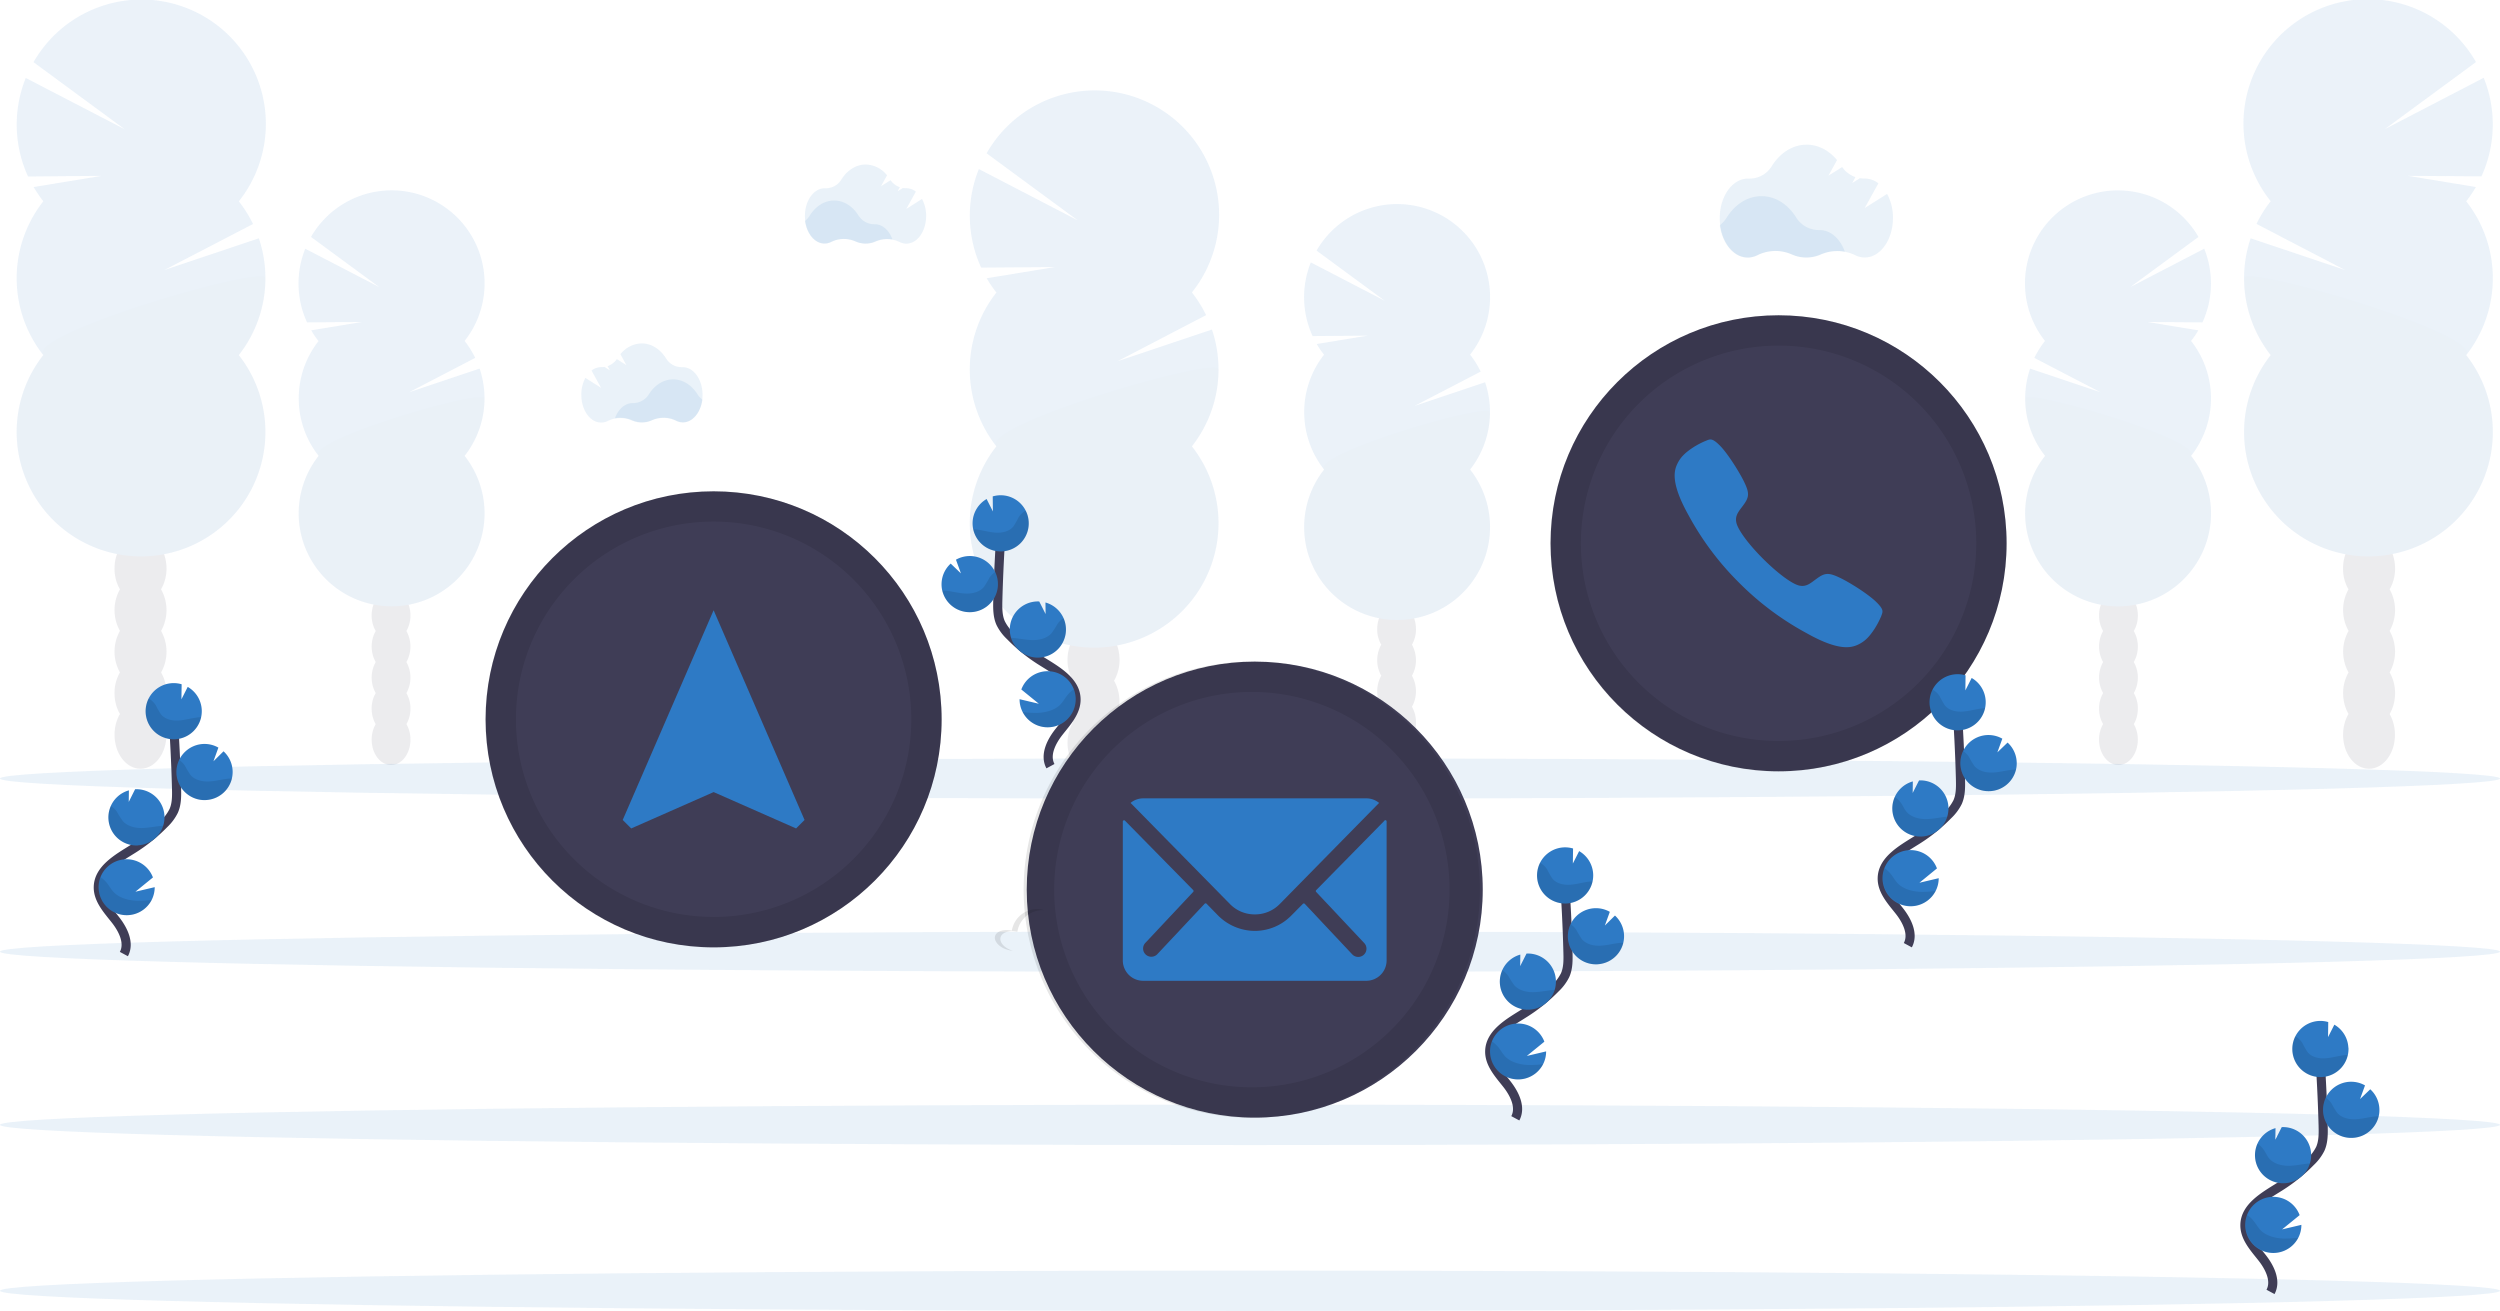
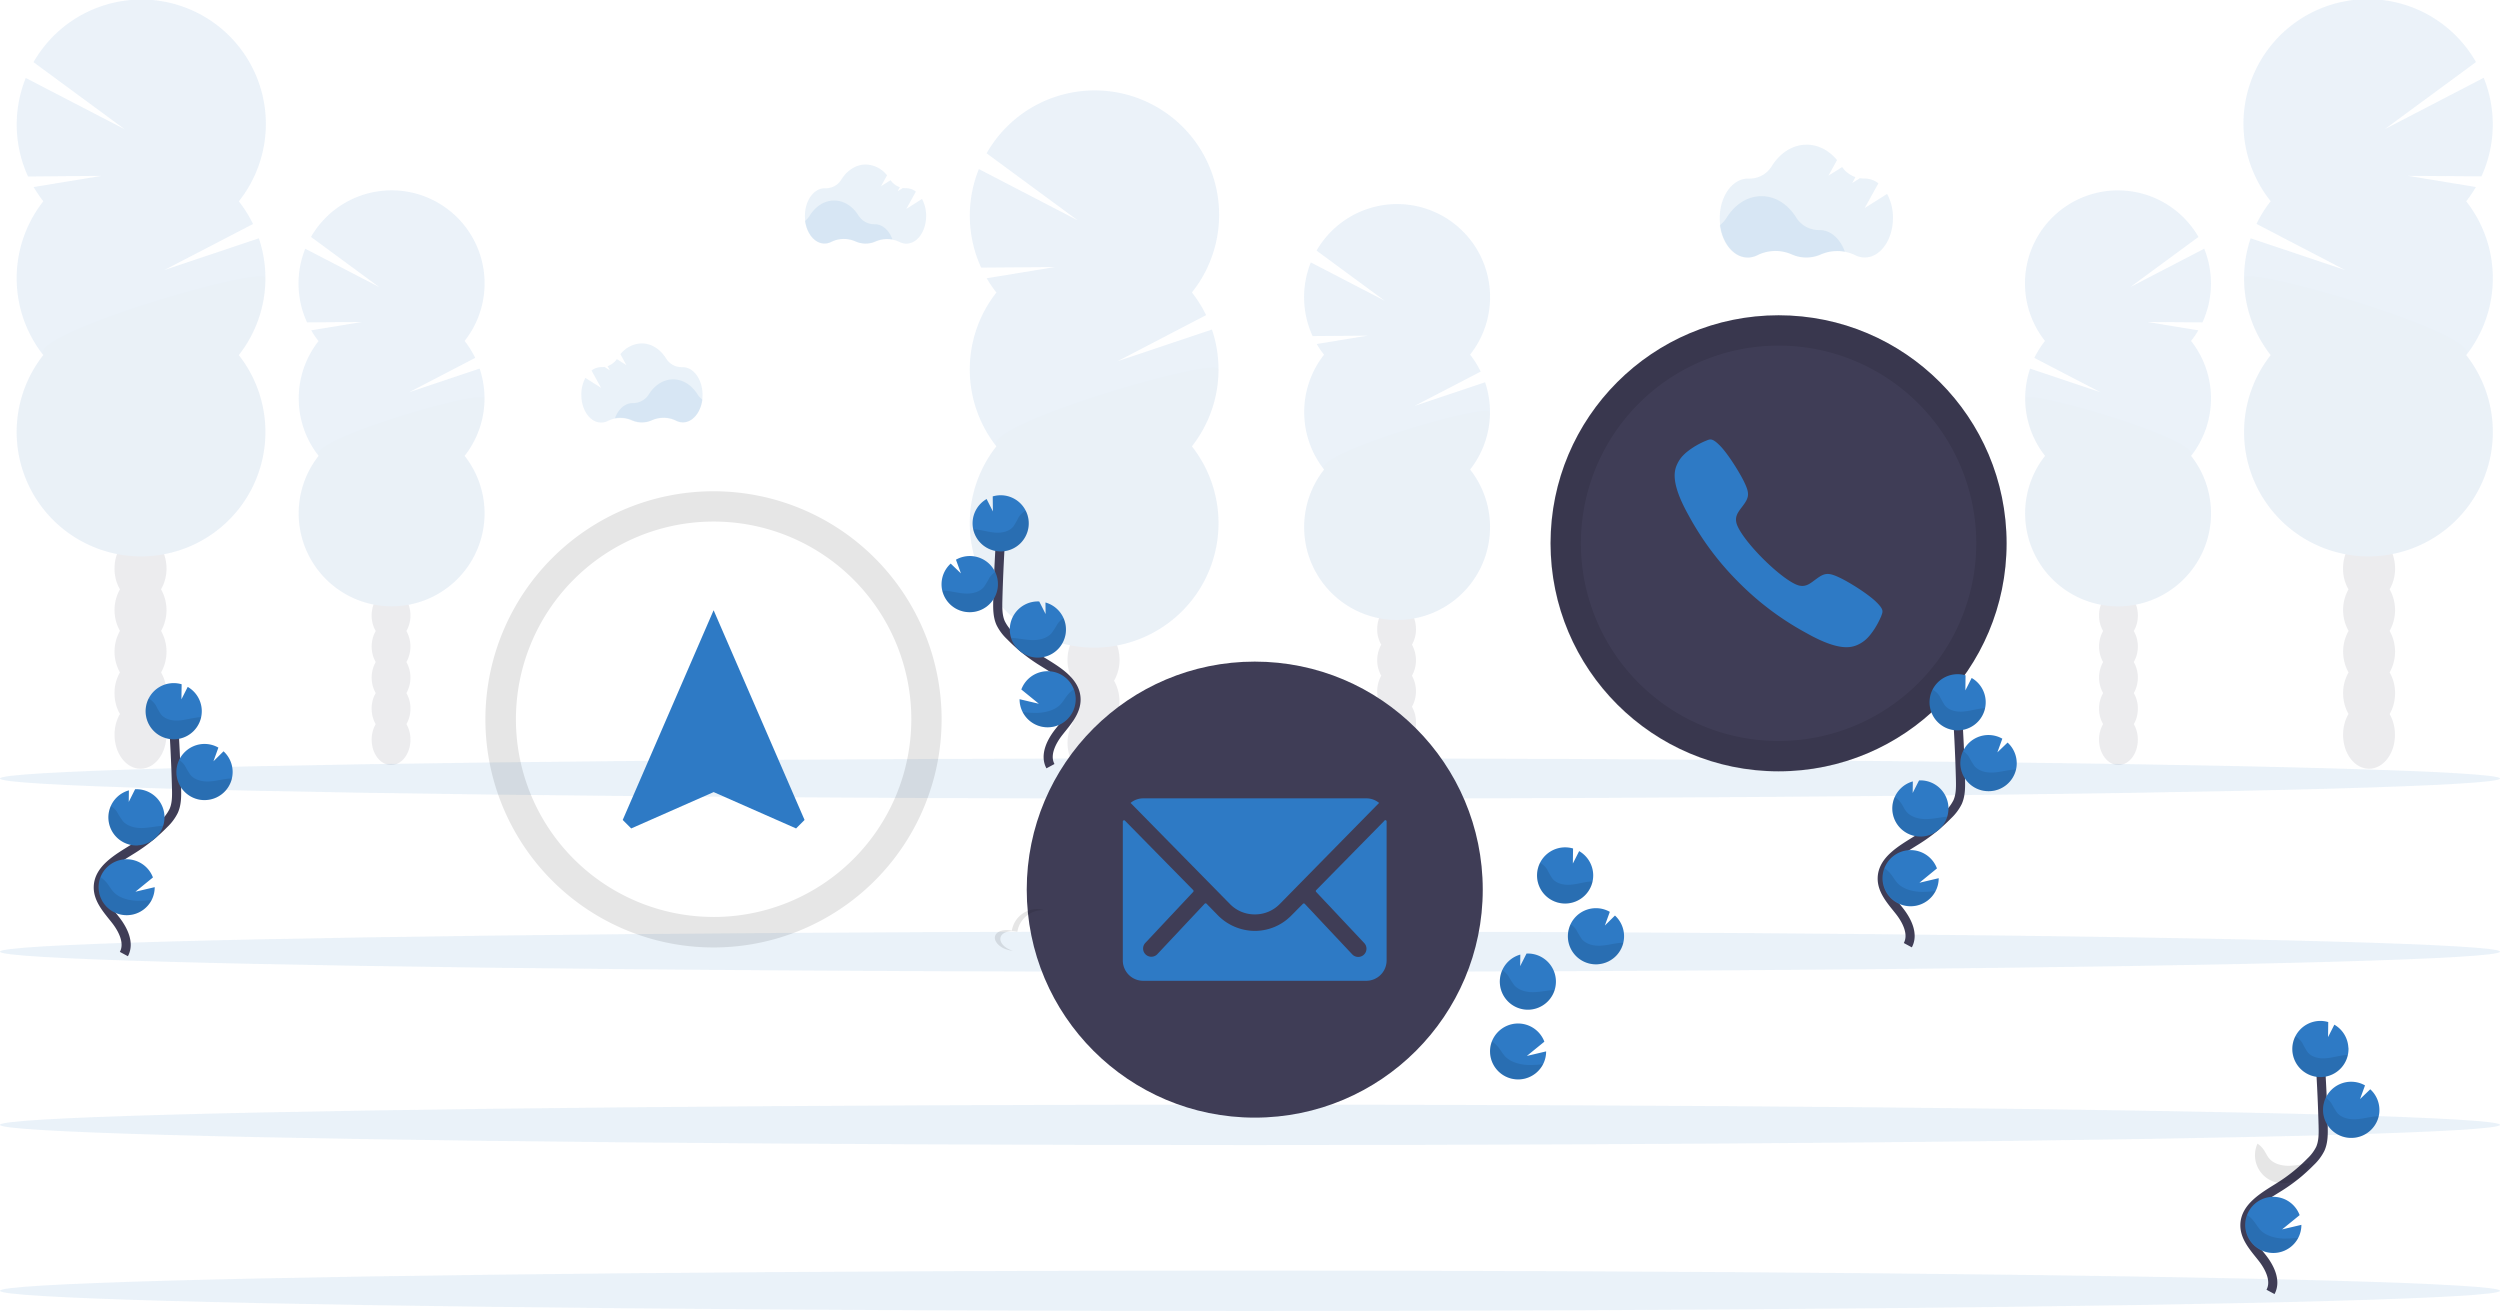
<svg xmlns="http://www.w3.org/2000/svg" id="ae37f038-3a9e-4b82-ad68-fc94ba16af2a" viewBox="0 0 1096 574.74">
  <defs>
    <style>.cls-1,.cls-4,.cls-5{opacity:0.1;}.cls-2{fill:#3f3d56;}.cls-3,.cls-5{fill:#2e7ac5;}.cls-4,.cls-5{isolation:isolate;}.cls-6{fill:none;stroke:#3f3d56;stroke-miterlimit:10;stroke-width:4px;}</style>
  </defs>
  <g class="cls-1">
    <ellipse class="cls-2" cx="479.42" cy="362.12" rx="11.38" ry="14.9" />
    <path class="cls-2" d="M488.43,298.37a18,18,0,0,0,2.38-9.11c0-8.23-5.1-14.9-11.39-14.9S468,281.05,468,289.28a18,18,0,0,0,2.38,9.11,18.62,18.62,0,0,0,0,18.21,18.62,18.62,0,0,0,0,18.21,18,18,0,0,0-2.38,9.11c0,8.22,5.1,14.9,11.38,14.9s11.39-6.68,11.39-14.9a18,18,0,0,0-2.38-9.11,18.62,18.62,0,0,0,0-18.21,18.62,18.62,0,0,0,0-18.21Z" />
    <ellipse class="cls-2" cx="479.42" cy="271.07" rx="11.38" ry="14.9" />
    <ellipse class="cls-2" cx="479.42" cy="252.86" rx="11.38" ry="14.9" />
    <path class="cls-3" d="M436.82,128.23a52.69,52.69,0,0,1-4.24-6.24l29.9-4.91-32.34.24a54.61,54.61,0,0,1-1-43.2l43.39,22.51-40-29.42a54.53,54.53,0,1,1,90,61,54.68,54.68,0,0,1,6.22,9.94l-38.83,20.22,41.39-13.89a54.54,54.54,0,0,1-8.79,51.2,54.52,54.52,0,1,1-85.7,0,54.52,54.52,0,0,1,0-67.42Z" />
    <path class="cls-4" d="M534.19,161.94a54.25,54.25,0,0,1-11.67,33.71,54.52,54.52,0,1,1-85.7,0C429.51,186.37,534.19,155.82,534.19,161.94Z" />
  </g>
  <g class="cls-1">
    <ellipse class="cls-2" cx="612.28" cy="330.26" rx="8.51" ry="11.13" />
    <path class="cls-2" d="M619,282.63a13.51,13.51,0,0,0,1.77-6.8c0-6.15-3.81-11.14-8.5-11.14s-8.51,5-8.51,11.14a13.29,13.29,0,0,0,1.78,6.8,13.91,13.91,0,0,0,0,13.61,13.91,13.91,0,0,0,0,13.61,13.29,13.29,0,0,0-1.78,6.8c0,6.15,3.81,11.14,8.51,11.14s8.5-5,8.5-11.14a13.51,13.51,0,0,0-1.77-6.8,14,14,0,0,0,0-13.61A14,14,0,0,0,619,282.63Z" />
    <ellipse class="cls-2" cx="612.28" cy="262.22" rx="8.51" ry="11.13" />
    <ellipse class="cls-2" cx="612.28" cy="248.61" rx="8.51" ry="11.13" />
    <path class="cls-3" d="M580.44,155.48a37.85,37.85,0,0,1-3.17-4.66l22.35-3.67-24.17.18a40.82,40.82,0,0,1-.78-32.29l32.43,16.83-29.91-22a40.75,40.75,0,1,1,70.61,40.71,41.62,41.62,0,0,1-3.32,4.89,41.14,41.14,0,0,1,4.65,7.43l-29,15.07,30.93-10.38a40.78,40.78,0,0,1-6.57,38.26,40.74,40.74,0,1,1-64,0,40.73,40.73,0,0,1,0-50.38Z" />
    <path class="cls-4" d="M653.2,180.67a40.59,40.59,0,0,1-8.72,25.19,40.74,40.74,0,1,1-64,0C575,198.93,653.2,176.1,653.2,180.67Z" />
  </g>
  <g class="cls-1">
    <ellipse class="cls-2" cx="1038.58" cy="322.12" rx="11.38" ry="14.9" />
    <path class="cls-2" d="M1029.57,258.37a18,18,0,0,1-2.38-9.11c0-8.23,5.1-14.9,11.39-14.9S1050,241,1050,249.26a18,18,0,0,1-2.38,9.11,18.62,18.62,0,0,1,0,18.21,18.62,18.62,0,0,1,0,18.21,18,18,0,0,1,2.38,9.11c0,8.22-5.1,14.9-11.38,14.9s-11.39-6.68-11.39-14.9a18,18,0,0,1,2.38-9.11,18.62,18.62,0,0,1,0-18.21A18.62,18.62,0,0,1,1029.57,258.37Z" />
    <ellipse class="cls-2" cx="1038.58" cy="231.07" rx="11.38" ry="14.9" />
    <ellipse class="cls-2" cx="1038.58" cy="212.86" rx="11.38" ry="14.9" />
    <path class="cls-3" d="M1081.18,88.23a52.69,52.69,0,0,0,4.24-6.24l-29.9-4.91,32.34.24a54.61,54.61,0,0,0,1-43.2l-43.39,22.51,40-29.42a54.53,54.53,0,1,0-90,61,54.68,54.68,0,0,0-6.22,9.94l38.83,20.22-41.39-13.89a54.54,54.54,0,0,0,8.79,51.2,54.52,54.52,0,1,0,85.7,0,54.52,54.52,0,0,0,0-67.42Z" />
    <path class="cls-4" d="M983.81,121.94a54.25,54.25,0,0,0,11.67,33.71,54.52,54.52,0,1,0,85.7,0C1088.49,146.37,983.81,115.82,983.81,121.94Z" />
  </g>
  <g class="cls-1">
    <ellipse class="cls-2" cx="928.72" cy="324.26" rx="8.51" ry="11.13" />
    <path class="cls-2" d="M922,276.63a13.51,13.51,0,0,1-1.77-6.8c0-6.15,3.81-11.14,8.5-11.14s8.51,5,8.51,11.14a13.29,13.29,0,0,1-1.78,6.8,13.91,13.91,0,0,1,0,13.61,13.91,13.91,0,0,1,0,13.61,13.29,13.29,0,0,1,1.78,6.8c0,6.15-3.81,11.14-8.51,11.14s-8.5-5-8.5-11.14a13.51,13.51,0,0,1,1.77-6.8,14,14,0,0,1,0-13.61A14,14,0,0,1,922,276.63Z" />
    <ellipse class="cls-2" cx="928.72" cy="256.22" rx="8.51" ry="11.13" />
    <ellipse class="cls-2" cx="928.72" cy="242.61" rx="8.51" ry="11.13" />
    <path class="cls-3" d="M960.56,149.48a37.85,37.85,0,0,0,3.17-4.66l-22.35-3.67,24.17.18a40.82,40.82,0,0,0,.78-32.29L933.9,125.87l29.91-22a40.75,40.75,0,0,0-70.61,40.71,41.62,41.62,0,0,0,3.32,4.89,41.14,41.14,0,0,0-4.65,7.43l29,15.07L890,161.6a40.78,40.78,0,0,0,6.57,38.26,40.74,40.74,0,1,0,64,0,40.73,40.73,0,0,0,0-50.38Z" />
    <path class="cls-4" d="M887.8,174.67a40.59,40.59,0,0,0,8.72,25.19,40.74,40.74,0,1,0,64,0C966,192.93,887.8,170.1,887.8,174.67Z" />
  </g>
  <g class="cls-1">
    <ellipse class="cls-2" cx="61.59" cy="322.12" rx="11.38" ry="14.9" />
    <path class="cls-2" d="M70.59,258.37A18,18,0,0,0,73,249.26c0-8.23-5.1-14.9-11.38-14.9S50.21,241,50.21,249.26a18.06,18.06,0,0,0,2.37,9.11,18.67,18.67,0,0,0,0,18.21,18.67,18.67,0,0,0,0,18.21,17.86,17.86,0,0,0-2.37,9.11c0,8.22,5.09,14.9,11.38,14.9S73,312.14,73,303.92a18,18,0,0,0-2.38-9.11,18.62,18.62,0,0,0,0-18.21,18.62,18.62,0,0,0,0-18.21Z" />
    <ellipse class="cls-2" cx="61.59" cy="231.07" rx="11.38" ry="14.9" />
    <ellipse class="cls-2" cx="61.59" cy="212.86" rx="11.38" ry="14.9" />
    <path class="cls-3" d="M19,88.23A53.92,53.92,0,0,1,14.76,82l29.91-4.91-32.37.29a54.61,54.61,0,0,1-1-43.2L54.7,56.68l-40-29.42a54.52,54.52,0,1,1,90,61,54.68,54.68,0,0,1,6.22,9.94L72.08,118.37l41.4-13.89a54.57,54.57,0,0,1-8.8,51.2,54.52,54.52,0,1,1-85.7,0,54.52,54.52,0,0,1,0-67.42Z" />
    <path class="cls-4" d="M116.35,121.94a54.25,54.25,0,0,1-11.67,33.71,54.52,54.52,0,1,1-85.7,0C11.67,146.37,116.35,115.82,116.35,121.94Z" />
  </g>
  <g class="cls-1">
    <ellipse class="cls-2" cx="171.44" cy="324.26" rx="8.51" ry="11.13" />
    <path class="cls-2" d="M178.17,276.63a13.51,13.51,0,0,0,1.77-6.8c0-6.15-3.8-11.14-8.5-11.14s-8.51,5-8.51,11.14a13.42,13.42,0,0,0,1.78,6.8,13.91,13.91,0,0,0,0,13.61,13.91,13.91,0,0,0,0,13.61,13.42,13.42,0,0,0-1.78,6.8c0,6.15,3.81,11.14,8.51,11.14s8.5-5,8.5-11.14a13.51,13.51,0,0,0-1.77-6.8,14,14,0,0,0,0-13.61A14,14,0,0,0,178.17,276.63Z" />
    <ellipse class="cls-2" cx="171.44" cy="256.22" rx="8.51" ry="11.13" />
    <ellipse class="cls-2" cx="171.44" cy="242.61" rx="8.51" ry="11.13" />
    <path class="cls-3" d="M139.6,149.48a41.09,41.09,0,0,1-3.17-4.66l22.35-3.67-24.17.18a40.82,40.82,0,0,1-.78-32.29l32.43,16.83-29.91-22A40.75,40.75,0,1,1,207,144.58a41.62,41.62,0,0,1-3.32,4.89,39.73,39.73,0,0,1,4.65,7.43l-29,15.07,30.93-10.38a40.78,40.78,0,0,1-6.57,38.26,40.74,40.74,0,1,1-64,0,40.73,40.73,0,0,1,0-50.38Z" />
    <path class="cls-4" d="M212.36,174.67a40.59,40.59,0,0,1-8.72,25.19,40.74,40.74,0,1,1-64,0C134.14,192.93,212.36,170.1,212.36,174.67Z" />
  </g>
  <ellipse class="cls-5" cx="548" cy="493.13" rx="548" ry="8.86" />
  <ellipse class="cls-5" cx="548" cy="565.88" rx="548" ry="8.86" />
  <ellipse class="cls-5" cx="548" cy="341.3" rx="548" ry="8.86" />
  <ellipse class="cls-5" cx="548" cy="417.21" rx="548" ry="8.86" />
  <path class="cls-5" d="M808.79,110.37a18.34,18.34,0,0,0-10.6,1.16,15.62,15.62,0,0,1-12.74,0,17.87,17.87,0,0,0-15,.29,9.15,9.15,0,0,1-4.31,1.08c-6.08,0-11.13-6.12-12.18-14.19a11.85,11.85,0,0,0,3-3.27C760.52,89.7,766,86,772.23,86s11.64,3.64,15.2,9.32a11.7,11.7,0,0,0,10.09,5.54h.16C802.57,100.82,806.76,104.7,808.79,110.37Z" />
  <path class="cls-5" d="M827.3,85l-9.82,6.22,6-10.84a9.65,9.65,0,0,0-5.94-2.11h-.16a11.16,11.16,0,0,1-2-.15L812,80.25l1.43-2.6a11.86,11.86,0,0,1-5.83-4.42l-6,3.78,3.76-6.84c-3.48-4.18-8.18-6.74-13.34-6.74-6.2,0-11.71,3.68-15.28,9.42a11.41,11.41,0,0,1-10.09,5.44h-.33c-6.84,0-12.38,7.75-12.38,17.31s5.54,17.32,12.38,17.32a9.39,9.39,0,0,0,4.31-1.08,17.84,17.84,0,0,1,15-.3,15.55,15.55,0,0,0,12.74,0,17.93,17.93,0,0,1,14.86.29,9.3,9.3,0,0,0,4.26,1.06c6.84,0,12.38-7.76,12.38-17.32A21.92,21.92,0,0,0,827.3,85Z" />
  <path class="cls-5" d="M391.26,105a12.87,12.87,0,0,0-7.43.81,10.89,10.89,0,0,1-8.91,0,12.49,12.49,0,0,0-10.49.21,6.66,6.66,0,0,1-3,.75c-4.25,0-7.79-4.28-8.53-9.93A8.3,8.3,0,0,0,355,94.51c2.49-4,6.35-6.6,10.69-6.6s8.15,2.55,10.64,6.52a8.2,8.2,0,0,0,7.07,3.88h.11C386.9,98.29,389.83,101,391.26,105Z" />
  <path class="cls-5" d="M404.21,87.23l-6.87,4.36L401.51,84a6.8,6.8,0,0,0-4.15-1.48h-.12a7.49,7.49,0,0,1-1.42-.11l-2.33,1.48,1-1.82A8.3,8.3,0,0,1,390.41,79l-4.17,2.64,2.64-4.78a12.19,12.19,0,0,0-9.34-4.73c-4.34,0-8.2,2.58-10.69,6.6a8,8,0,0,1-7.07,3.81h-.23c-4.79,0-8.67,5.42-8.67,12.12s3.88,12.12,8.67,12.12a6.51,6.51,0,0,0,3-.76,12.5,12.5,0,0,1,10.48-.2,11.22,11.22,0,0,0,4.49,1,10.91,10.91,0,0,0,4.43-.94,12.54,12.54,0,0,1,10.4.2,6.53,6.53,0,0,0,3,.74c4.78,0,8.66-5.43,8.66-12.12A15.33,15.33,0,0,0,404.21,87.23Z" />
  <path class="cls-5" d="M269.59,183.37a12.84,12.84,0,0,1,7.42.81,10.92,10.92,0,0,0,8.92,0,12.53,12.53,0,0,1,10.49.2,6.51,6.51,0,0,0,3,.76c4.25,0,7.79-4.29,8.52-9.94a8.12,8.12,0,0,1-2.12-2.29c-2.5-4-6.36-6.59-10.69-6.59s-8.15,2.54-10.65,6.52a8.2,8.2,0,0,1-7.06,3.88h-.11C273.94,176.74,271,179.45,269.59,183.37Z" />
  <path class="cls-5" d="M256.63,165.67l6.88,4.36-4.18-7.58a6.78,6.78,0,0,1,4.16-1.49h.11a8.52,8.52,0,0,0,1.43-.1l2.33,1.47-1-1.81a8.34,8.34,0,0,0,4.07-3.09l4.17,2.64-2.6-4.79a12.2,12.2,0,0,1,9.34-4.72c4.33,0,8.2,2.58,10.69,6.6a8,8,0,0,0,7.06,3.81h.24c4.78,0,8.66,5.43,8.66,12.12s-3.88,12.12-8.66,12.12a6.38,6.38,0,0,1-3-.75,12.49,12.49,0,0,0-10.49-.21,10.84,10.84,0,0,1-4.48,1,11,11,0,0,1-4.44-.94,12.52,12.52,0,0,0-10.39.2,6.53,6.53,0,0,1-3,.74c-4.79,0-8.67-5.42-8.67-12.12A15.37,15.37,0,0,1,256.63,165.67Z" />
-   <path class="cls-6" d="M664.31,490.26c2.61-4.84-.35-10.76-3.75-15.07s-7.56-8.8-7.47-14.29c.13-7.89,8.51-12.56,15.2-16.74a74.54,74.54,0,0,0,13.65-11,20.28,20.28,0,0,0,4.19-5.62c1.39-3.08,1.35-6.6,1.26-10q-.43-16.89-1.67-33.76" />
  <path class="cls-3" d="M698.45,383.22a12.32,12.32,0,0,0-6.15-10.09l-2.76,5.45.09-6.6a12.31,12.31,0,1,0,8.82,11.24Z" />
  <path class="cls-3" d="M676.49,466.54a12.31,12.31,0,0,1-23.24-5,12,12,0,0,1,.8-5,12.32,12.32,0,0,1,23,.13l-7.69,6.26,8.46-2A12.29,12.29,0,0,1,676.49,466.54Z" />
  <path class="cls-3" d="M670.41,442.64a12.31,12.31,0,0,1-3.9-24.15l-.07,5.07,2.79-5.52h0a12.31,12.31,0,0,1,1.15,24.6Z" />
  <path class="cls-3" d="M700.3,422.75a12.31,12.31,0,1,1,5.44-23l-2.17,6,4.43-4.38a12.31,12.31,0,0,1-7.74,21.37Z" />
  <path class="cls-4" d="M696.79,386.5c-2.84.31-5.6,1.19-8.46,1.37s-6-.51-7.78-2.72a38.53,38.53,0,0,1-2.28-4,8.76,8.76,0,0,0-3.1-2.92,12.31,12.31,0,1,0,23,8.18C697.72,386.42,697.25,386.45,696.79,386.5Z" />
  <path class="cls-4" d="M700.3,422.75a12.31,12.31,0,0,1-11.71-17.56,9.11,9.11,0,0,1,2.47,2.48,42.94,42.94,0,0,0,2.44,4.07c1.92,2.25,5.2,3,8.17,2.85s5.84-1,8.8-1.25c.41,0,.82-.06,1.24-.07A12.32,12.32,0,0,1,700.3,422.75Z" />
  <path class="cls-4" d="M670.41,442.64a12.31,12.31,0,0,1-11.81-17.33,10.17,10.17,0,0,1,2.61,2.5,41.86,41.86,0,0,0,2.67,4.15c2.07,2.31,5.57,3.13,8.71,3s6-.81,9-1A12.32,12.32,0,0,1,670.41,442.64Z" />
  <path class="cls-4" d="M676.49,466.54a12.31,12.31,0,0,1-23.24-5,12,12,0,0,1,.8-5,12.64,12.64,0,0,1,2.7,2.41c1.17,1.42,1.94,3,3.3,4.37,2.51,2.47,6.58,3.49,10.19,3.58A50.16,50.16,0,0,0,676.49,466.54Z" />
  <path class="cls-6" d="M54.31,418.26c2.61-4.84-.35-10.76-3.75-15.07S43,394.37,43.09,388.9c.13-7.89,8.51-12.56,15.2-16.74a74.54,74.54,0,0,0,13.65-11,20.28,20.28,0,0,0,4.19-5.62c1.39-3.08,1.35-6.6,1.26-10q-.44-16.89-1.67-33.76" />
  <path class="cls-3" d="M88.45,311.22a12.32,12.32,0,0,0-6.15-10.09l-2.76,5.45.09-6.6a12.31,12.31,0,1,0,8.82,11.24Z" />
  <path class="cls-3" d="M66.49,394.54a12.31,12.31,0,0,1-23.24-5,12,12,0,0,1,.8-5,12.32,12.32,0,0,1,23,.13l-7.69,6.26,8.46-2A12.29,12.29,0,0,1,66.49,394.54Z" />
  <path class="cls-3" d="M60.41,370.64a12.31,12.31,0,0,1-3.9-24.15l-.07,5.07L59.23,346h0a12.31,12.31,0,1,1,1.15,24.6Z" />
  <path class="cls-3" d="M90.3,350.75a12.31,12.31,0,1,1,5.44-23l-2.17,6L98,329.37a12.31,12.31,0,0,1-7.74,21.37Z" />
  <path class="cls-4" d="M86.79,314.5c-2.84.31-5.6,1.19-8.46,1.37s-6-.51-7.78-2.72a38.53,38.53,0,0,1-2.28-4,8.76,8.76,0,0,0-3.1-2.92,12.31,12.31,0,1,0,23,8.18C87.72,314.42,87.25,314.45,86.79,314.5Z" />
  <path class="cls-4" d="M90.3,350.75a12.31,12.31,0,0,1-11.71-17.56,9.11,9.11,0,0,1,2.47,2.48,42.94,42.94,0,0,0,2.44,4.07c1.92,2.25,5.2,3,8.17,2.85s5.84-1,8.8-1.25c.41,0,.82-.06,1.24-.07A12.32,12.32,0,0,1,90.3,350.75Z" />
  <path class="cls-4" d="M60.41,370.64A12.31,12.31,0,0,1,48.6,353.31a10.17,10.17,0,0,1,2.61,2.5A41.86,41.86,0,0,0,53.88,360c2.07,2.31,5.57,3.13,8.71,3s6-.81,9-1A12.32,12.32,0,0,1,60.41,370.64Z" />
  <path class="cls-4" d="M66.49,394.54a12.31,12.31,0,0,1-23.24-5,12,12,0,0,1,.8-5,12.64,12.64,0,0,1,2.7,2.41c1.17,1.42,1.94,3,3.3,4.37,2.51,2.47,6.58,3.49,10.19,3.58A50.16,50.16,0,0,0,66.49,394.54Z" />
  <path class="cls-6" d="M460.52,335.89c-2.61-4.83.35-10.75,3.76-15.06s7.55-8.8,7.46-14.29c-.12-7.9-8.5-12.56-15.2-16.74a73.73,73.73,0,0,1-13.64-11,19.74,19.74,0,0,1-4.2-5.61c-1.38-3.09-1.34-6.6-1.26-10q.45-16.89,1.67-33.76" />
  <path class="cls-3" d="M426.39,228.86a12.31,12.31,0,0,1,6.14-10.09l2.76,5.45-.08-6.6a12.58,12.58,0,0,1,4.05-.49,12.31,12.31,0,1,1-12.87,11.73Z" />
  <path class="cls-3" d="M448.34,312.18a12.3,12.3,0,1,0-.59-9.91l7.69,6.26-8.46-2A12.2,12.2,0,0,0,448.34,312.18Z" />
  <path class="cls-3" d="M454.42,288.28a12.31,12.31,0,0,0,3.91-24.15l.06,5.07-2.79-5.52h0a12.31,12.31,0,1,0-1.18,24.6Z" />
  <path class="cls-3" d="M424.54,268.37a12.31,12.31,0,1,0-5.45-23l2.18,6-4.48-4.29a12.25,12.25,0,0,0-4,8.5,11.72,11.72,0,0,0,.31,3.39A12.31,12.31,0,0,0,424.54,268.37Z" />
  <path class="cls-4" d="M428.05,232.14c2.84.31,5.6,1.19,8.45,1.37s6-.51,7.79-2.72a40.35,40.35,0,0,0,2.27-4,8.79,8.79,0,0,1,3.11-2.92,12.31,12.31,0,0,1-21.92,11.21,12.1,12.1,0,0,1-1.08-3C427.12,232.05,427.58,232.09,428.05,232.14Z" />
  <path class="cls-4" d="M424.54,268.37a12.31,12.31,0,0,0,12.87-11.74,12.18,12.18,0,0,0-1.16-5.82,9.15,9.15,0,0,0-2.48,2.48,42.94,42.94,0,0,1-2.44,4.07c-1.91,2.25-5.19,3-8.16,2.85s-5.84-1-8.8-1.25c-.41,0-.83-.06-1.24-.07A12.29,12.29,0,0,0,424.54,268.37Z" />
  <path class="cls-4" d="M454.42,288.28A12.3,12.3,0,0,0,466.23,271a10,10,0,0,0-2.6,2.5A41.86,41.86,0,0,1,461,277.6c-2.08,2.31-5.57,3.13-8.72,3s-6-.81-9-1A12.3,12.3,0,0,0,454.42,288.28Z" />
  <path class="cls-4" d="M448.34,312.18a12.31,12.31,0,0,0,22.45-10,11.7,11.7,0,0,0-2.7,2.41c-1.17,1.42-2,3-3.3,4.37-2.52,2.47-6.58,3.49-10.2,3.58A54.31,54.31,0,0,1,448.34,312.18Z" />
  <circle class="cls-2" cx="779.73" cy="238.18" r="99.96" />
  <path class="cls-3" d="M822.64,264c-3.48-3.48-11.85-8.73-16-10.69-4.79-2.3-6.55-2.26-9.94.19-2.82,2-4.65,3.93-7.89,3.22s-9.66-5.55-15.87-11.74-11-12.57-11.72-15.86,1.21-5.08,3.23-7.9c2.44-3.39,2.51-5.15.19-9.94-2-4.15-7.19-12.5-10.7-16s-4.27-2.73-6.19-2a35.73,35.73,0,0,0-5.67,3c-3.48,2.33-5.43,4.27-6.8,7.19s-2.92,8.34,5.05,22.53a125.62,125.62,0,0,0,22.1,29.47h0A126.05,126.05,0,0,0,792,277.57c14.18,8,19.61,6.41,22.53,5.05s4.86-3.29,7.18-6.8a35.73,35.73,0,0,0,3-5.67C825.37,268.23,826.15,267.45,822.64,264Z" />
  <path class="cls-4" d="M779.73,138.23a100,100,0,1,0,99.95,100.05v-.1A100,100,0,0,0,779.73,138.23Zm0,186.62a86.67,86.67,0,1,1,86.67-86.67h0a86.67,86.67,0,0,1-86.67,86.67Z" />
  <circle class="cls-2" cx="550.08" cy="390.01" r="99.96" />
  <path class="cls-3" d="M606.93,359.81,577,390.26a.54.54,0,0,0,0,.76l0,0,21,22.33a3.61,3.61,0,1,1-5.11,5.11L572,396.23a.57.57,0,0,0-.8,0l-5.09,5.14a22.36,22.36,0,0,1-16,6.73,22.85,22.85,0,0,1-16.28-6.92l-4.89-5a.57.57,0,0,0-.8,0l-20.84,22.2a3.62,3.62,0,0,1-5.11,0h0a3.6,3.6,0,0,1,0-5.09l0,0L523.11,391a.6.6,0,0,0,0-.78l-29.93-30.45a.54.54,0,0,0-.78,0,.55.55,0,0,0-.16.39v60.93a8.93,8.93,0,0,0,8.89,8.89H599a8.93,8.93,0,0,0,8.89-8.89V360.2a.55.55,0,0,0-1-.39Z" />
  <path class="cls-3" d="M550.08,400.87a15.12,15.12,0,0,0,10.92-4.5L604.59,352a8.71,8.71,0,0,0-5.5-2H501.15a8.63,8.63,0,0,0-5.5,2l43.6,44.37A15.08,15.08,0,0,0,550.08,400.87Z" />
-   <path class="cls-4" d="M548.82,290.06a100,100,0,1,0,99.95,100.05V390A100,100,0,0,0,548.82,290.06Zm0,186.62A86.67,86.67,0,1,1,635.49,390h0A86.67,86.67,0,0,1,548.82,476.68Z" />
-   <circle class="cls-2" cx="312.85" cy="315.36" r="99.96" />
  <path class="cls-3" d="M312.85,267.53,273,359.47l3.72,3.72,36.14-15.94L349,363.19l3.72-3.72Z" />
  <path class="cls-4" d="M312.85,215.37A100,100,0,1,0,412.8,315.42v-.05A100,100,0,0,0,312.85,215.37Zm0,186.62a86.67,86.67,0,1,1,86.67-86.67v.05A86.68,86.68,0,0,1,312.85,402Z" />
  <path class="cls-6" d="M836.39,414.37c2.61-4.83-.35-10.76-3.76-15.07s-7.55-8.79-7.46-14.29c.12-7.89,8.5-12.55,15.2-16.74a73.73,73.73,0,0,0,13.64-11,20.07,20.07,0,0,0,4.2-5.61c1.38-3.09,1.34-6.6,1.26-10q-.44-16.91-1.67-33.76" />
  <path class="cls-3" d="M870.52,307.3a12.28,12.28,0,0,0-6.14-10.08l-2.76,5.45.08-6.6a12,12,0,0,0-4.05-.49,12.31,12.31,0,1,0,12.87,11.72Z" />
  <path class="cls-3" d="M848.57,390.63a12.31,12.31,0,1,1,.59-9.92L841.47,387l8.46-2A12.24,12.24,0,0,1,848.57,390.63Z" />
  <path class="cls-3" d="M842.49,366.72a12.31,12.31,0,0,1-3.91-24.15l-.06,5.07,2.79-5.51h0a12.31,12.31,0,0,1,1.17,24.6h0Z" />
  <path class="cls-3" d="M872.37,346.84a12.31,12.31,0,1,1,5.45-23l-2.18,6,4.48-4.3a12.25,12.25,0,0,1,4,8.5,11.72,11.72,0,0,1-.31,3.39A12.3,12.3,0,0,1,872.37,346.84Z" />
  <path class="cls-4" d="M868.87,310.58c-2.84.32-5.61,1.2-8.46,1.38s-6-.51-7.79-2.73a38.44,38.44,0,0,1-2.27-4,8.85,8.85,0,0,0-3.1-2.92,12.31,12.31,0,0,0,21.92,11.21,12.1,12.1,0,0,0,1.08-3C869.79,310.5,869.33,310.53,868.87,310.58Z" />
  <path class="cls-4" d="M872.37,346.84A12.31,12.31,0,0,1,859.5,335.1a12.18,12.18,0,0,1,1.16-5.82,9.11,9.11,0,0,1,2.48,2.47,40.94,40.94,0,0,0,2.44,4.07c1.91,2.26,5.19,3,8.16,2.86s5.84-1,8.8-1.25c.41,0,.83-.07,1.24-.08A12.3,12.3,0,0,1,872.37,346.84Z" />
  <path class="cls-4" d="M842.49,366.72a12.29,12.29,0,0,1-11.81-17.35,10.13,10.13,0,0,1,2.6,2.5c1,1.35,1.55,2.91,2.67,4.15,2.08,2.32,5.57,3.13,8.72,3.06s6-.82,9-1.05A12.31,12.31,0,0,1,842.49,366.72Z" />
  <path class="cls-4" d="M848.57,390.63a12.32,12.32,0,0,1-22.45-10,11.94,11.94,0,0,1,2.7,2.41c1.18,1.43,1.95,3,3.3,4.38,2.52,2.47,6.58,3.48,10.2,3.58A54.32,54.32,0,0,0,848.57,390.63Z" />
  <path class="cls-6" d="M995.39,566.37c2.61-4.83-.35-10.76-3.76-15.07s-7.55-8.79-7.46-14.29c.12-7.89,8.5-12.55,15.2-16.74a73.73,73.73,0,0,0,13.64-11,20.07,20.07,0,0,0,4.2-5.61c1.38-3.09,1.34-6.6,1.26-10q-.44-16.91-1.67-33.76" />
  <path class="cls-3" d="M1029.52,459.3a12.28,12.28,0,0,0-6.14-10.08l-2.76,5.45.08-6.6a12,12,0,0,0-4-.49,12.31,12.31,0,1,0,12.87,11.72h0Z" />
  <path class="cls-3" d="M1007.57,542.63a12.31,12.31,0,1,1,.59-9.92l-7.69,6.26,8.46-2A12.24,12.24,0,0,1,1007.57,542.63Z" />
-   <path class="cls-3" d="M1001.49,518.72a12.31,12.31,0,0,1-3.91-24.15l-.06,5.07,2.79-5.51h0a12.31,12.31,0,0,1,1.17,24.6h0Z" />
  <path class="cls-3" d="M1031.37,498.84a12.31,12.31,0,1,1,5.45-23l-2.18,6,4.48-4.3a12.25,12.25,0,0,1,4,8.5,11.72,11.72,0,0,1-.31,3.39A12.31,12.31,0,0,1,1031.37,498.84Z" />
  <path class="cls-4" d="M1027.87,462.58c-2.84.32-5.61,1.2-8.46,1.38s-6-.51-7.79-2.73a38.44,38.44,0,0,1-2.27-4,8.85,8.85,0,0,0-3.1-2.92,12.31,12.31,0,0,0,21.92,11.21,12.1,12.1,0,0,0,1.08-3C1028.79,462.5,1028.33,462.53,1027.87,462.58Z" />
  <path class="cls-4" d="M1031.37,498.84a12.31,12.31,0,0,1-12.87-11.74,12.18,12.18,0,0,1,1.16-5.82,9.11,9.11,0,0,1,2.48,2.47,40.94,40.94,0,0,0,2.44,4.07c1.91,2.26,5.19,3,8.16,2.86s5.84-1,8.8-1.25c.41,0,.83-.07,1.24-.08A12.3,12.3,0,0,1,1031.37,498.84Z" />
  <path class="cls-4" d="M1001.49,518.72a12.29,12.29,0,0,1-11.81-17.35,10.13,10.13,0,0,1,2.6,2.5c1,1.35,1.55,2.91,2.67,4.15,2.08,2.32,5.57,3.13,8.72,3.06s6-.82,9-1.05A12.31,12.31,0,0,1,1001.49,518.72Z" />
  <path class="cls-4" d="M1007.57,542.63a12.32,12.32,0,0,1-22.45-10,11.94,11.94,0,0,1,2.7,2.41c1.18,1.43,2,3,3.3,4.38,2.52,2.47,6.58,3.48,10.2,3.58A54.32,54.32,0,0,0,1007.57,542.63Z" />
  <path class="cls-4" d="M438.64,410.93c.59-2.18,3.83-3.22,7.37-2.42A11.26,11.26,0,0,1,457,399h.73a10.81,10.81,0,0,0-3.14-.47,11.26,11.26,0,0,0-11,9.48c-3.54-.8-6.78.24-7.37,2.42s1.91,5,5.64,6a11.15,11.15,0,0,0,2.14.37C440.44,415.76,438.05,413.16,438.64,410.93Z" />
</svg>